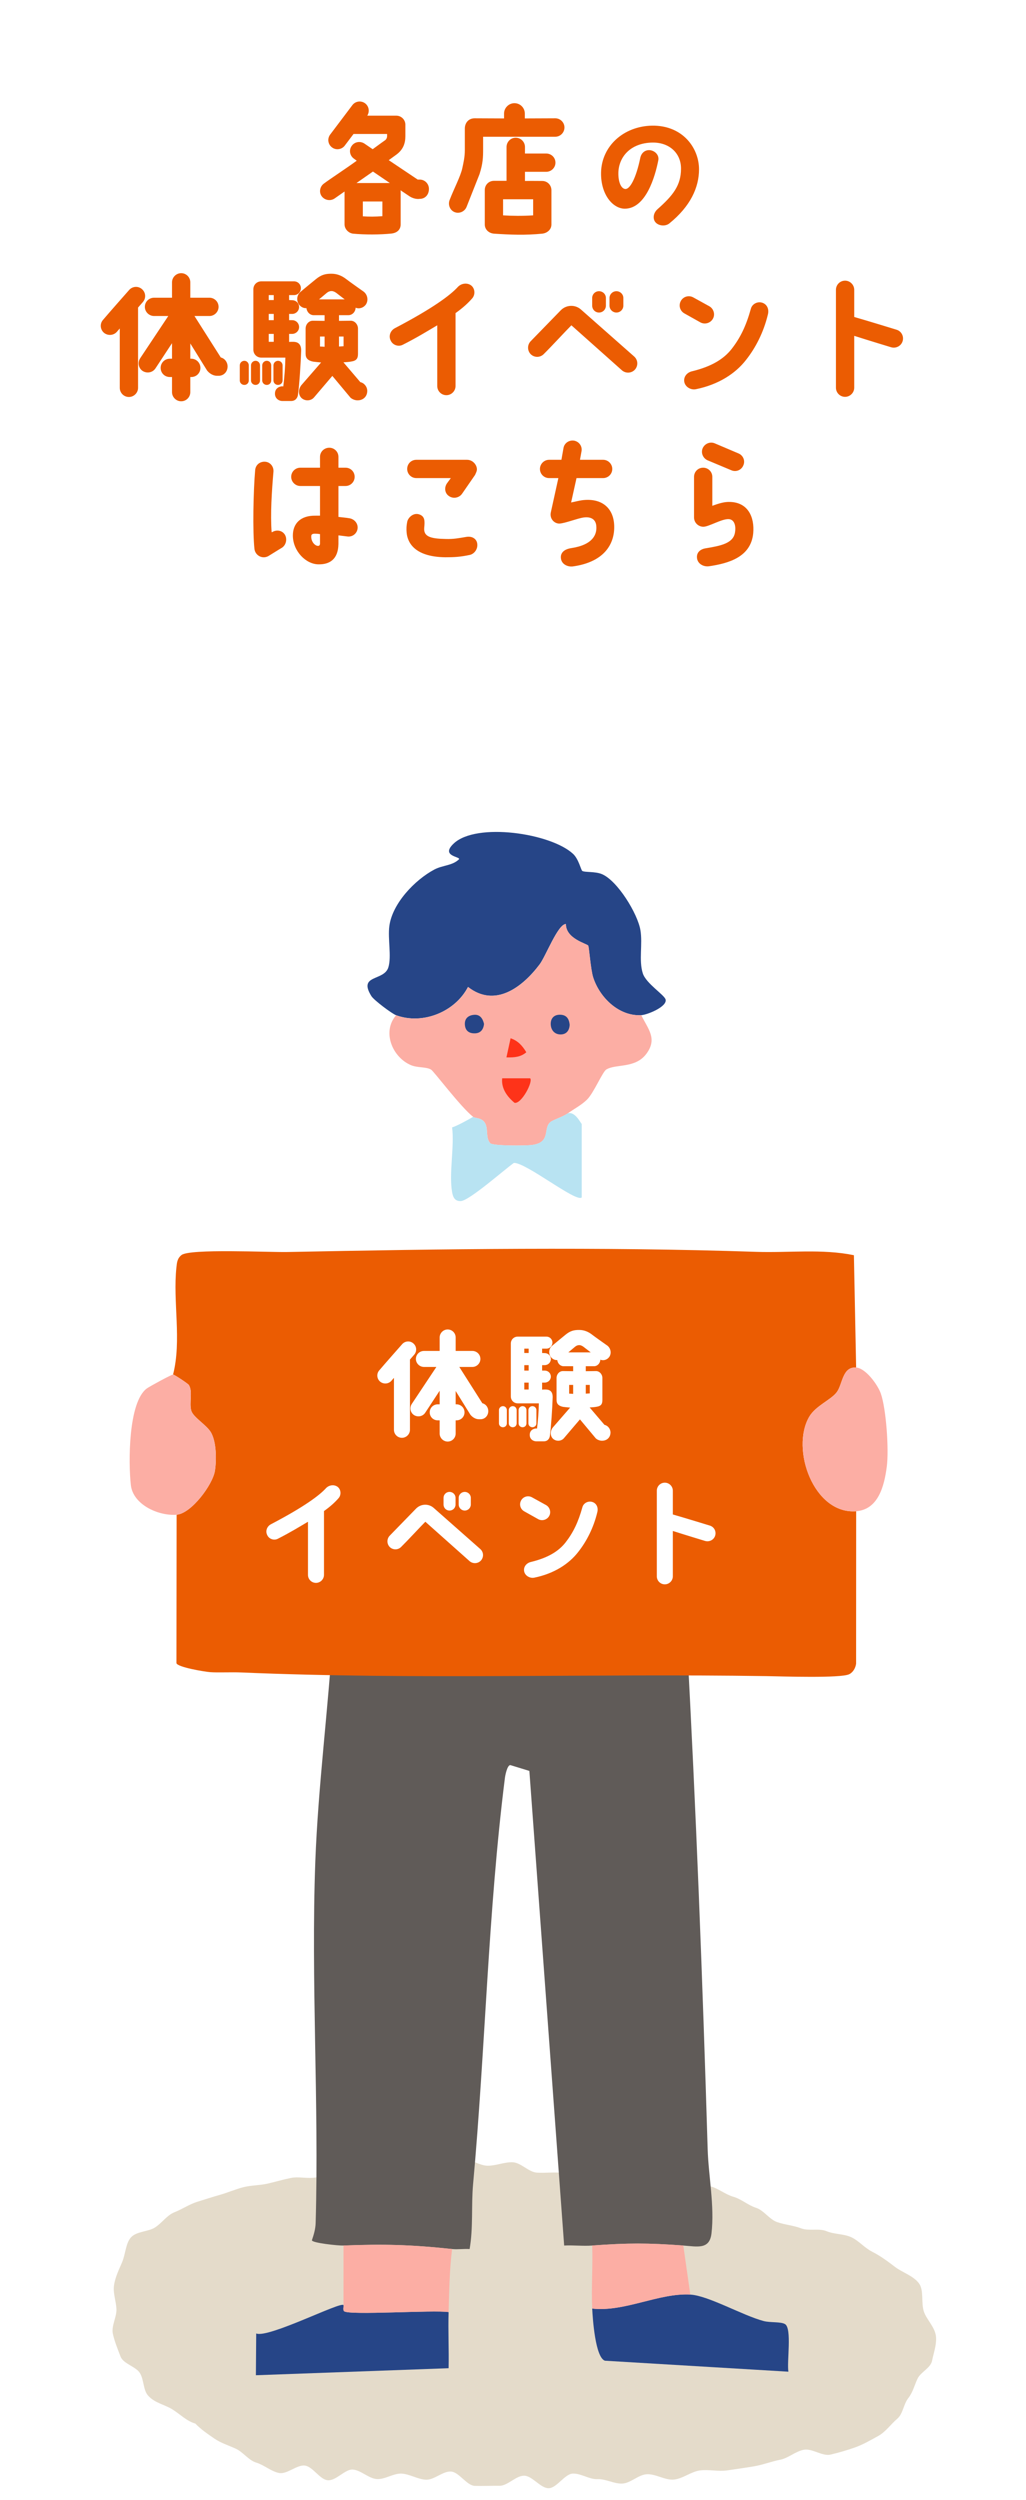
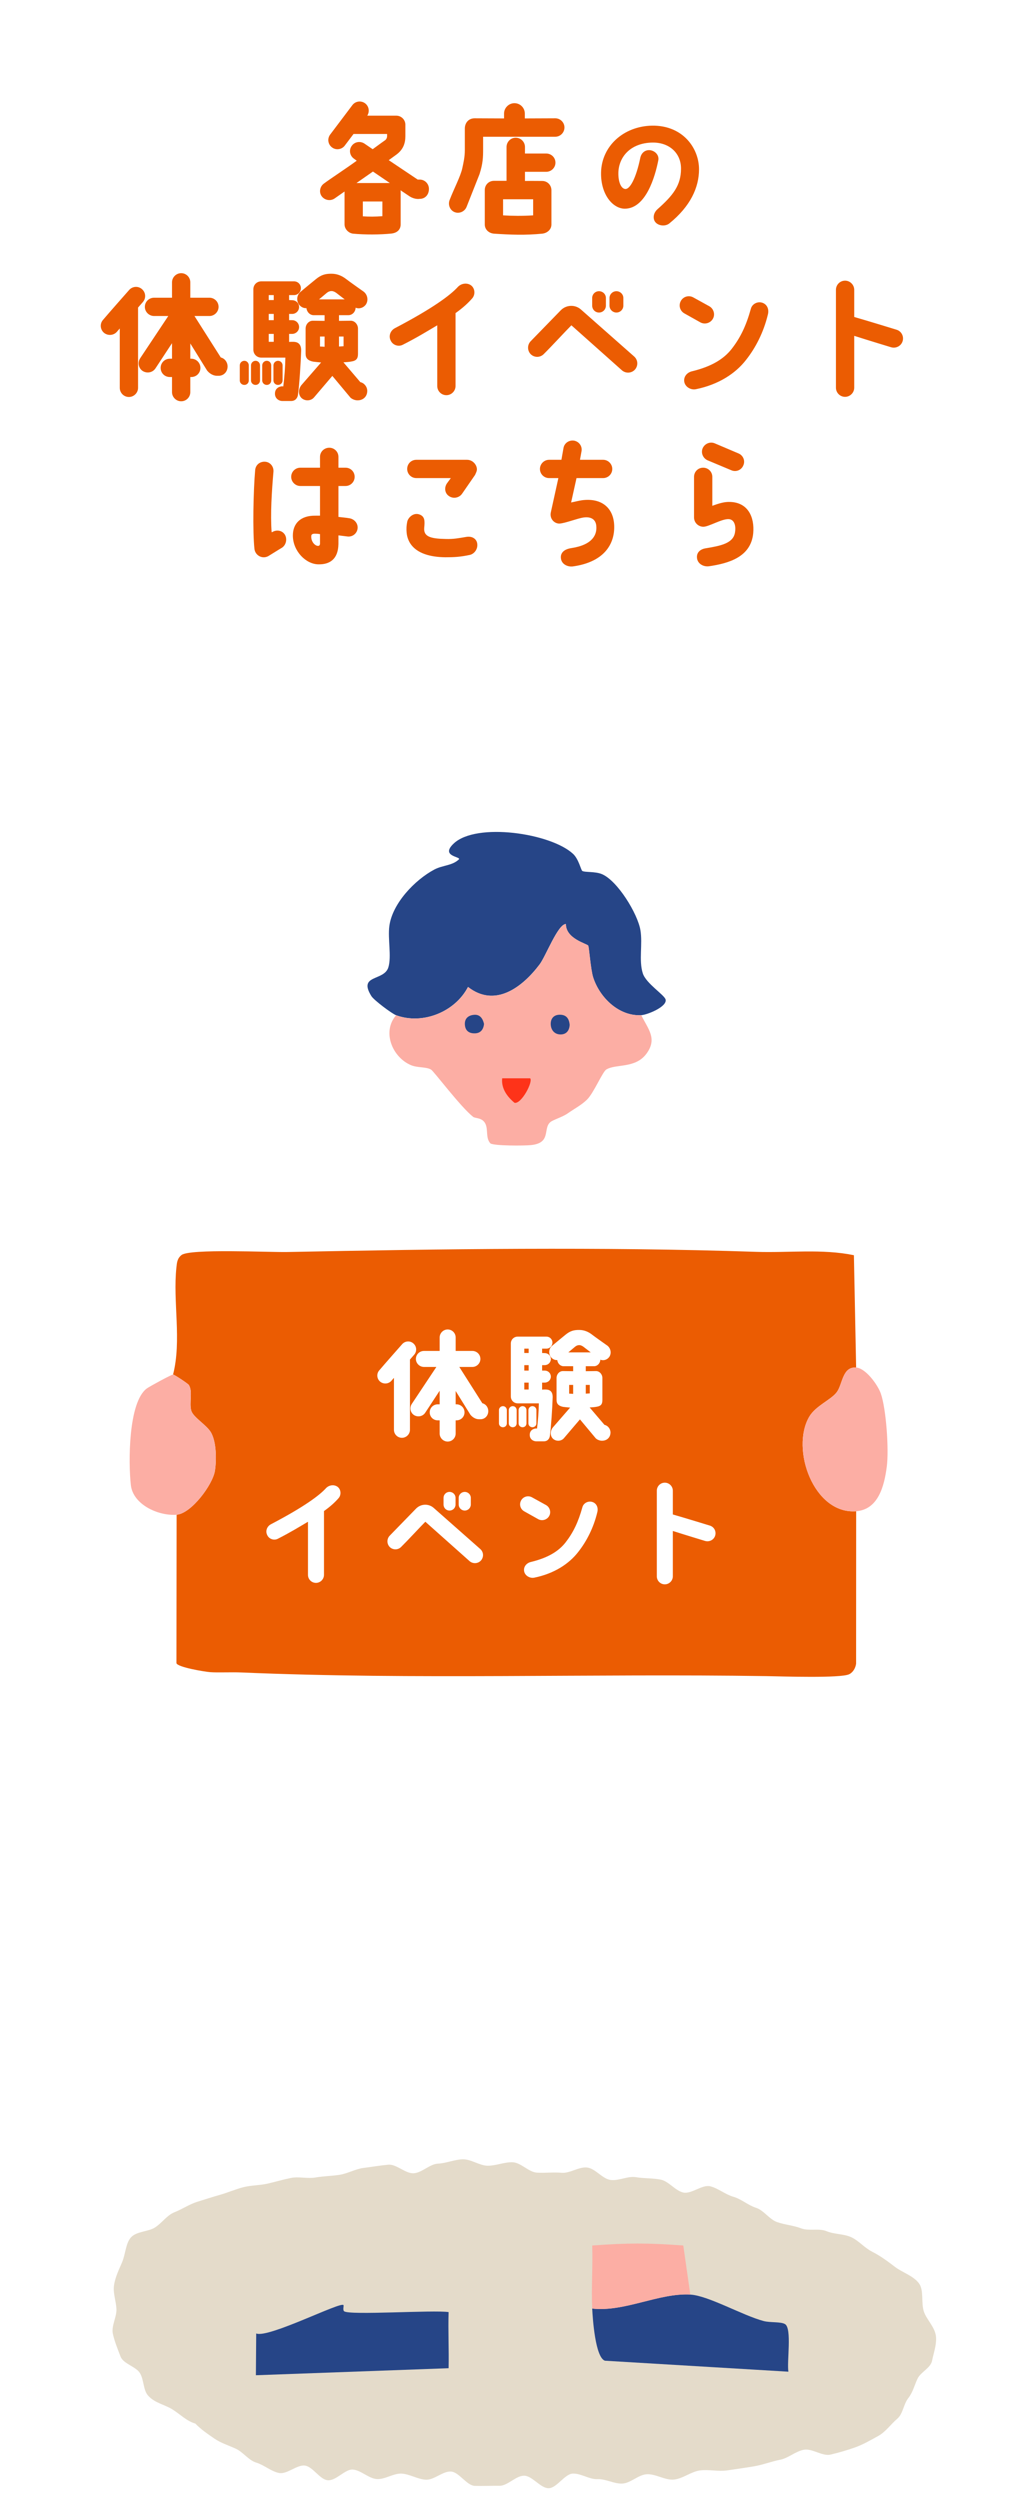
<svg xmlns="http://www.w3.org/2000/svg" width="154" height="375" viewBox="0 0 154 375" fill="none">
  <g clip-path="url(#clip0_51_172)">
    <path opacity="0.5" d="M130.877 337.753C129.762 337.2 128.89 336.112 127.76 335.595C126.63 335.079 125.216 335.177 124.07 334.698C122.925 334.218 121.397 334.713 120.241 334.269C119.085 333.825 117.821 333.743 116.649 333.335C115.478 332.927 114.647 331.56 113.465 331.183C112.283 330.806 111.267 329.872 110.07 329.532C108.872 329.191 107.82 328.273 106.617 327.963C105.415 327.653 103.768 329.17 102.556 328.897C101.343 328.623 100.383 327.204 99.17 326.962C97.958 326.719 96.673 326.802 95.45 326.595C94.227 326.389 92.859 327.184 91.631 327.008C90.403 326.833 89.355 325.285 88.121 325.145C86.888 325.006 85.541 326.043 84.303 325.935C83.064 325.826 81.831 325.986 80.592 325.914C79.354 325.842 78.187 324.402 76.944 324.356C75.7 324.309 74.446 324.887 73.207 324.877C71.969 324.867 70.71 323.886 69.471 323.912C68.233 323.938 66.994 324.505 65.75 324.562C64.507 324.619 63.351 325.919 62.112 326.007C60.873 326.095 59.506 324.603 58.273 324.722C57.039 324.841 55.795 325.052 54.567 325.207C53.339 325.362 52.168 326.064 50.944 326.244C49.752 326.425 48.535 326.435 47.347 326.642C46.161 326.848 44.855 326.471 43.673 326.709C42.491 326.946 41.32 327.297 40.143 327.566C38.967 327.834 37.702 327.798 36.531 328.097C35.359 328.396 34.229 328.897 33.068 329.227C31.907 329.558 30.746 329.934 29.595 330.29C28.434 330.652 27.345 331.4 26.199 331.849C25.054 332.298 24.285 333.5 23.247 334.15C22.21 334.801 20.445 334.703 19.625 335.663C18.871 336.54 18.84 338.098 18.34 339.321C17.917 340.359 17.308 341.489 17.111 342.831C16.941 343.992 17.431 345.205 17.478 346.391C17.524 347.578 16.694 348.91 16.936 350.061C17.179 351.211 17.679 352.424 18.097 353.513C18.515 354.602 20.43 355.01 21.013 356C21.632 357.053 21.477 358.529 22.236 359.37C23.227 360.47 24.698 360.707 25.823 361.398C27.035 362.142 28 363.184 29.316 363.556C30.173 364.443 31.179 365.119 32.16 365.795C33.14 366.471 34.286 366.822 35.385 367.323C36.484 367.823 37.305 369.062 38.466 369.413C39.627 369.764 40.706 370.739 41.893 370.971C43.08 371.204 44.576 369.702 45.763 369.857C46.95 370.012 48.013 371.962 49.19 372.06C50.439 372.169 51.806 370.362 52.962 370.455C54.185 370.553 55.326 371.792 56.549 371.88C57.772 371.967 59.067 370.992 60.29 371.064C61.513 371.137 62.7 371.916 63.923 371.978C65.147 372.04 66.431 370.703 67.66 370.75C68.888 370.796 70.044 372.865 71.267 372.902C72.49 372.938 73.734 372.876 74.962 372.891C76.19 372.907 77.429 371.374 78.657 371.374C79.885 371.374 81.124 373.268 82.352 373.252C83.58 373.237 84.762 371.095 85.99 371.059C87.218 371.023 88.472 371.952 89.695 371.895C90.919 371.838 92.198 372.628 93.427 372.556C94.655 372.483 95.795 371.26 97.024 371.162C98.365 371.054 99.821 372.091 101.162 371.957C102.504 371.823 103.748 370.75 105.084 370.584C106.421 370.419 107.835 370.775 109.166 370.579C110.498 370.383 111.845 370.197 113.176 369.97C114.508 369.743 115.793 369.237 117.114 368.979C118.321 368.742 119.41 367.715 120.659 367.483C121.908 367.251 123.43 368.5 124.659 368.211C125.887 367.922 127.167 367.55 128.348 367.132C129.53 366.714 130.717 366.022 131.827 365.413C132.936 364.804 133.71 363.649 134.691 362.818C135.532 362.105 135.604 360.681 136.322 359.752C137.039 358.823 137.214 357.91 137.705 356.852C138.195 355.794 139.686 355.257 139.908 354.107C140.12 353.028 140.564 351.846 140.502 350.654C140.429 349.163 139.119 348.033 138.69 346.809C138.21 345.442 138.726 343.553 137.916 342.495C137.06 341.37 135.424 340.885 134.345 340.059C133.267 339.234 132.074 338.351 130.877 337.763V337.753Z" fill="#CBB996" />
-     <path d="M103.087 245.883C104.475 271.31 105.451 296.865 106.22 322.41C106.338 326.394 107.273 330.889 106.793 335.033C106.509 337.489 104.677 337.004 102.561 336.85C97.24 336.457 94.252 336.457 88.89 336.85C87.507 336.953 86.073 336.777 84.679 336.85L79.457 265.654L76.593 264.776C76.128 264.802 75.839 266.299 75.788 266.691C73.243 286.905 72.856 307.398 71.009 327.648C70.72 330.843 71.05 334.182 70.488 337.376C69.626 337.319 68.707 337.464 67.856 337.376C61.715 336.721 57.679 336.612 51.553 336.85C50.779 336.881 46.8 336.457 46.816 336.055C47.105 335.198 47.353 334.383 47.379 333.459C47.889 315.505 46.666 297.164 47.327 279.252C47.745 267.955 49.288 256.225 49.979 244.836C55.434 245.785 61.013 245.207 66.54 245.362C67.541 245.388 68.542 245.889 69.672 245.909C80.793 246.157 91.966 245.677 103.082 245.883H103.087Z" fill="#605B58" />
    <path d="M114.131 196.455L103.624 203.03C102.726 203.907 103.144 205.29 103.092 206.441C102.581 218.063 103.479 229.803 103.639 241.43C103.66 242.89 102.999 244.201 103.092 245.878C91.971 245.672 80.804 246.147 69.683 245.904C68.552 245.878 67.551 245.383 66.55 245.357C61.023 245.202 55.439 245.78 49.99 244.831C50.547 235.66 51.29 226.366 51.589 217.247C51.729 212.959 51.44 208.629 51.564 204.341C52.085 203.427 52.544 201.74 51.982 200.759C51.213 199.428 42.388 196.264 40.52 195.402C40.004 195.165 39.416 194.174 38.414 194.344C37.666 193.385 46.114 181.985 47.368 180.437C52.864 173.661 56.642 171.56 65.1 169.238C66.049 168.975 67.144 169.285 67.856 169.114C68.217 172.066 67.36 176.05 67.856 178.842C67.99 179.601 68.269 180.21 69.161 180.173C70.436 180.117 75.715 175.436 77.129 174.445C78.972 174.388 86.506 180.442 87.306 179.626V168.588C87.884 168.81 89.969 168.5 91.12 168.722C104.966 171.39 109.393 182.527 116.014 193.287C116.691 194.783 115.266 195.758 114.126 196.455H114.131Z" fill="white" />
    <path d="M59.449 152.291C58.814 152.053 56.121 150.035 55.744 149.426C53.69 146.129 57.658 147.233 58.298 145.092C58.783 143.471 58.19 140.813 58.438 138.925C58.882 135.529 62.257 131.999 65.198 130.435C66.462 129.765 67.902 129.878 68.909 128.887C69.069 128.48 66.06 128.438 68.119 126.518C71.525 123.34 82.646 124.97 86.011 128.082C86.857 128.861 87.208 130.518 87.394 130.642C87.755 130.884 89.319 130.699 90.335 131.122C92.678 132.097 95.708 137.046 96.126 139.528C96.482 141.644 95.862 144.054 96.482 146.005C96.967 147.538 99.754 149.251 99.908 149.948C100.151 151.021 97.158 152.234 96.244 152.285C92.885 152.466 90.005 149.638 89.03 146.619C88.648 145.437 88.416 142.047 88.281 141.846C88.08 141.546 84.927 140.829 84.932 138.61C83.74 138.61 81.924 143.43 80.995 144.663C78.373 148.141 74.281 151.207 70.245 148.049C68.294 151.805 63.428 153.767 59.434 152.285L59.449 152.291Z" fill="#264587" />
    <path d="M59.449 152.291C63.443 153.772 68.305 151.806 70.261 148.054C74.296 151.212 78.389 148.147 81.01 144.668C81.939 143.435 83.756 138.62 84.948 138.615C84.942 140.834 88.091 141.551 88.297 141.851C88.431 142.052 88.663 145.442 89.045 146.624C90.021 149.648 92.9 152.471 96.26 152.291C97.276 154.391 98.706 155.789 97.034 158.06C95.357 160.336 92.456 159.546 91.001 160.439C90.444 160.78 89.128 163.928 88.132 164.929C87.342 165.724 86.181 166.338 85.216 167.014C84.39 167.592 82.997 167.984 82.594 168.335C81.469 169.31 82.785 171.447 79.72 171.772C78.719 171.88 74.157 171.901 73.61 171.519C72.867 170.719 73.295 169.501 72.862 168.583C72.402 167.618 71.344 167.793 71.019 167.54C69.136 166.059 65.115 160.692 64.703 160.45C63.954 160.006 62.69 160.207 61.689 159.784C58.907 158.618 57.287 154.788 59.454 152.296L59.449 152.291Z" fill="#FCAEA4" />
    <path d="M103.614 344.209C106.297 344.353 111.494 347.351 114.626 348.177C115.612 348.44 117.217 348.249 117.842 348.642C118.884 349.302 118.089 354.323 118.337 355.773L90.795 354.127C89.355 353.632 88.963 347.873 88.891 346.304C93.721 346.851 98.881 343.945 103.614 344.198V344.209Z" fill="#264587" />
-     <path d="M40.52 195.402C42.388 196.264 51.213 199.428 51.982 200.759C52.544 201.734 52.08 203.427 51.564 204.341C49.53 207.912 42.951 217.779 38.275 216.881C36.324 216.504 33.661 212.995 33.713 210.977C33.822 206.456 39.065 199.763 40.52 195.402Z" fill="#FCAEA4" />
    <path d="M51.559 345.782C51.631 345.922 51.414 346.5 51.651 346.706C52.405 347.351 65.141 346.484 67.335 346.835C67.247 349.627 67.396 352.455 67.335 355.252L38.409 356.305L38.456 350.04C40.272 350.793 51.239 345.174 51.553 345.788L51.559 345.782Z" fill="#264587" />
    <path d="M114.131 196.455C115.751 202.204 125.046 209.486 117.836 215.147C112.454 219.368 107.355 211.694 104.651 207.752C104.197 207.091 104.264 206.178 103.087 206.451C103.139 205.295 102.721 203.912 103.619 203.04L114.126 196.465L114.131 196.455Z" fill="#FCAEA4" />
-     <path d="M67.861 337.371C67.458 340.529 67.433 343.656 67.335 346.835C65.141 346.49 52.405 347.351 51.651 346.706C51.414 346.5 51.631 345.922 51.559 345.783V336.844C57.684 336.607 61.715 336.715 67.861 337.371Z" fill="#FCAEA4" />
-     <path d="M87.316 168.588V179.626C86.511 180.442 78.977 174.388 77.135 174.445C75.721 175.436 70.441 180.117 69.166 180.173C68.274 180.209 67.995 179.6 67.861 178.842C67.365 176.05 68.222 172.066 67.861 169.114C68.449 168.975 70.338 167.943 71.014 167.535C71.339 167.788 72.397 167.612 72.856 168.577C73.295 169.496 72.862 170.714 73.605 171.514C74.152 171.896 78.714 171.87 79.715 171.767C82.78 171.442 81.459 169.305 82.589 168.33C82.992 167.979 84.39 167.587 85.211 167.009C86.346 166.673 87.162 168.526 87.316 168.588Z" fill="#B8E3F2" />
    <path d="M102.561 336.844L103.614 344.203C98.881 343.95 93.721 346.856 88.89 346.309C88.746 343.171 88.993 339.982 88.89 336.844C94.252 336.452 97.24 336.452 102.561 336.844Z" fill="#FCAEA4" />
    <path d="M85.505 153.73C85.469 154.577 85.015 155.155 84.194 155.175C83.245 155.201 82.682 154.52 82.662 153.627C82.646 152.858 83.064 152.239 83.983 152.218C85.004 152.198 85.417 152.791 85.505 153.73Z" fill="#264587" />
    <path d="M72.655 153.586C72.567 154.386 72.186 154.969 71.324 155.01C70.524 155.046 69.889 154.716 69.786 153.818C69.667 152.786 70.297 152.291 71.189 152.229C72.041 152.167 72.464 152.786 72.65 153.591L72.655 153.586Z" fill="#264587" />
-     <path d="M76.015 158.617C76.252 157.518 76.438 156.677 76.639 155.748C77.728 156.12 78.394 156.837 78.998 157.849C78.172 158.55 77.284 158.648 76.015 158.617Z" fill="#FE3218" />
    <path d="M79.576 161.755C80.055 162.235 78.265 165.657 77.228 165.43C76.113 164.506 75.22 163.278 75.375 161.755H79.576Z" fill="#FE3319" />
    <g clip-path="url(#clip1_51_172)">
      <path d="M25.978 206.189C27.289 201.055 25.927 195.259 26.479 190.13C26.556 189.387 26.608 188.772 27.243 188.267C28.476 187.286 40.407 187.864 43.086 187.813C66.412 187.353 90.13 187.002 113.518 187.787C118.395 187.952 123.385 187.307 128.169 188.292L128.504 205.142C126.43 204.992 126.476 207.629 125.609 208.816C124.742 210.003 122.425 210.855 121.45 212.542C118.642 217.393 122.152 227.198 128.509 226.698L128.499 249.559C128.416 250.204 128.05 250.86 127.462 251.149C126.192 251.773 117.29 251.469 115.076 251.433C88.84 251.025 62.448 252 36.233 250.885C34.674 250.818 32.744 250.927 31.557 250.839C30.685 250.772 26.618 250.091 26.484 249.487L26.51 227.219C28.708 227.054 31.944 222.709 32.264 220.619C32.512 218.998 32.491 216.371 31.701 214.932C31.067 213.77 29.003 212.63 28.713 211.608C28.373 210.401 28.971 208.785 28.352 207.763C28.223 207.552 26.154 206.195 25.984 206.189H25.978Z" fill="#EB5C02" />
      <path d="M128.509 205.142C129.949 205.245 131.766 207.753 132.215 209.059C133.03 211.422 133.433 217.481 133.107 219.994C132.731 222.91 131.838 226.44 128.509 226.698C122.151 227.198 118.642 217.393 121.45 212.542C122.43 210.855 124.701 210.06 125.609 208.816C126.517 207.572 126.43 204.992 128.504 205.142H128.509Z" fill="#FCAEA4" />
      <path d="M26.505 227.224C23.744 227.43 19.971 225.696 19.641 222.781C19.264 219.447 19.238 210.364 22.03 208.285C22.418 207.996 25.756 206.179 25.983 206.189C26.159 206.195 28.228 207.557 28.352 207.763C28.971 208.785 28.368 210.4 28.713 211.608C29.002 212.63 31.067 213.77 31.701 214.931C32.491 216.371 32.512 218.998 32.264 220.618C31.944 222.714 28.708 227.059 26.51 227.219L26.505 227.224Z" fill="#FCAEA4" />
    </g>
    <path d="M72.398 210.496C72.926 210.623 73.29 211.115 73.29 211.679C73.29 212.352 72.799 212.898 72.125 212.898H71.889C71.434 212.898 70.942 212.644 70.596 212.207L68.394 208.658V210.66H68.522C69.195 210.66 69.723 211.206 69.723 211.861C69.723 212.534 69.195 213.062 68.522 213.062H68.394V215.046C68.394 215.701 67.866 216.247 67.193 216.247C66.538 216.247 65.992 215.701 65.992 215.046V213.062H65.701C65.027 213.062 64.499 212.534 64.499 211.861C64.499 211.206 65.027 210.66 65.701 210.66H65.992V208.621L63.826 211.916C63.462 212.48 62.716 212.625 62.152 212.28C61.587 211.916 61.442 211.169 61.806 210.605L65.5 205.054H63.644C62.971 205.054 62.425 204.508 62.425 203.853C62.425 203.18 62.971 202.652 63.644 202.652H65.992V200.632C65.992 199.976 66.538 199.43 67.193 199.43C67.866 199.43 68.394 199.976 68.394 200.632V202.652H70.906C71.561 202.652 72.107 203.18 72.107 203.853C72.107 204.508 71.561 205.054 70.906 205.054H68.94L72.398 210.496ZM58.766 207.111C58.33 207.62 57.565 207.675 57.056 207.256C56.546 206.82 56.491 206.055 56.928 205.564C57.583 204.781 60.35 201.651 60.35 201.651C60.787 201.141 61.551 201.087 62.042 201.523C62.552 201.96 62.607 202.706 62.17 203.216L61.533 203.944V214.482C61.533 215.137 60.987 215.683 60.332 215.683C59.658 215.683 59.13 215.137 59.13 214.482V206.692C59.003 206.82 58.894 206.965 58.766 207.111ZM87.923 205.691L89.47 205.673C89.979 205.673 90.416 206.146 90.416 206.71V210.005C90.416 210.587 90.252 210.915 89.561 211.024C89.306 211.078 88.815 211.115 88.505 211.133L90.726 213.736C91.235 213.845 91.636 214.336 91.636 214.9C91.617 215.701 91.017 216.12 90.398 216.12C90.161 216.138 89.743 216.047 89.433 215.774L87.049 212.917L84.629 215.756C84.21 216.229 83.427 216.247 82.972 215.792C82.536 215.337 82.59 214.591 83.009 214.1L85.575 211.151C85.211 211.115 84.756 211.078 84.519 211.042C83.828 210.896 83.537 210.587 83.537 210.005V206.71C83.537 206.146 83.955 205.673 84.483 205.673L86.03 205.691V204.945H84.592C84.101 204.945 83.7 204.526 83.646 204.017C83.3 204.053 82.936 203.889 82.681 203.562C82.299 203.052 82.372 202.288 82.863 201.887C83.264 201.542 84.847 200.249 84.847 200.249C85.63 199.594 86.212 199.503 86.94 199.503C87.65 199.503 88.287 199.758 88.851 200.195C89.215 200.486 91.181 201.869 91.181 201.869C91.672 202.27 91.818 202.998 91.454 203.544C91.144 203.98 90.58 204.162 90.107 203.962C90.089 204.508 89.67 204.945 89.16 204.945H87.923V205.691ZM81.371 202.961L81.771 202.979C82.281 202.979 82.681 203.38 82.681 203.871C82.681 204.381 82.263 204.781 81.771 204.781H81.371V205.6H81.771C82.281 205.6 82.681 206.001 82.681 206.51C82.681 207.002 82.263 207.402 81.771 207.402H81.371V208.458C81.535 208.439 81.698 208.439 81.826 208.439C82.372 208.421 82.972 208.603 82.954 209.604C82.9 211.279 82.718 214.081 82.536 215.392C82.481 215.792 82.208 216.229 81.589 216.211H80.461C79.951 216.193 79.478 215.81 79.514 215.192C79.533 214.573 80.042 214.282 80.497 214.282L80.606 214.3C80.752 213.099 80.861 211.788 80.879 210.514H77.713C77.13 210.514 76.675 210.059 76.675 209.477V201.542C76.675 200.959 77.13 200.504 77.713 200.504H82.026C82.517 200.504 82.918 200.905 82.918 201.396C82.918 201.906 82.517 202.306 82.026 202.306H81.371V202.961ZM87.559 202.015C87.377 201.887 87.158 201.778 86.94 201.778C86.703 201.778 86.503 201.869 86.321 202.015C86.03 202.251 85.666 202.579 85.302 202.87H88.669L87.559 202.015ZM78.695 202.306V202.961H79.351V202.306H78.695ZM78.695 204.781V205.6H79.351V204.781H78.695ZM78.695 207.402V208.439H79.351V207.402H78.695ZM85.429 207.748V209.058C85.593 209.058 85.866 209.076 86.03 209.095V207.748H85.429ZM87.923 209.058C88.068 209.04 88.36 209.04 88.523 209.022V207.748H87.923V209.058ZM76.075 213.517C76.075 213.845 75.82 214.1 75.492 214.1C75.165 214.1 74.892 213.845 74.892 213.517V211.533C74.892 211.206 75.165 210.933 75.492 210.933C75.82 210.933 76.075 211.206 76.075 211.533V213.517ZM76.366 211.533C76.366 211.206 76.639 210.933 76.966 210.933C77.294 210.933 77.549 211.206 77.549 211.533V213.517C77.549 213.845 77.294 214.1 76.966 214.1C76.639 214.1 76.366 213.845 76.366 213.517V211.533ZM77.84 211.533C77.84 211.206 78.113 210.933 78.441 210.933C78.768 210.933 79.023 211.206 79.023 211.533V213.517C79.023 213.845 78.768 214.1 78.441 214.1C78.113 214.1 77.84 213.845 77.84 213.517V211.533ZM80.515 213.517C80.515 213.845 80.242 214.1 79.915 214.1C79.587 214.1 79.314 213.845 79.314 213.517V211.533C79.314 211.206 79.587 210.933 79.915 210.933C80.242 210.933 80.515 211.206 80.515 211.533V213.517ZM41.713 230.822C41.131 231.131 40.384 230.876 40.111 230.276C39.802 229.675 40.075 228.965 40.657 228.656C45.735 225.999 47.974 224.288 48.92 223.25C49.375 222.759 50.14 222.65 50.667 223.032C51.195 223.432 51.25 224.251 50.813 224.743C50.303 225.325 49.63 225.962 48.629 226.672V236.245C48.629 236.9 48.083 237.446 47.428 237.446C46.754 237.446 46.227 236.9 46.227 236.245V228.274C45.025 228.983 43.551 229.893 41.713 230.822ZM67.466 223.796C67.976 223.796 68.376 224.197 68.376 224.688V225.689C68.376 226.199 67.976 226.599 67.466 226.599C66.975 226.599 66.574 226.199 66.574 225.689V224.688C66.574 224.197 66.975 223.796 67.466 223.796ZM69.759 223.796C70.251 223.796 70.669 224.197 70.669 224.688V225.689C70.669 226.199 70.251 226.599 69.759 226.599C69.268 226.599 68.849 226.199 68.849 225.689V224.688C68.849 224.197 69.268 223.796 69.759 223.796ZM72.089 232.369C72.598 232.824 72.635 233.57 72.198 234.079C71.761 234.571 70.997 234.625 70.487 234.189L63.844 228.274C63.098 229.02 61.169 231.113 60.204 232.059C59.731 232.532 58.967 232.532 58.493 232.059C58.038 231.586 58.038 230.822 58.512 230.348L62.461 226.29C63.189 225.562 64.354 225.525 65.118 226.217L72.089 232.369ZM78.677 226.708C78.095 226.381 77.895 225.653 78.222 225.07C78.55 224.488 79.278 224.288 79.86 224.615L81.971 225.78C82.536 226.108 82.754 226.854 82.426 227.418C82.099 228.001 81.353 228.201 80.788 227.891L78.677 226.708ZM88.906 225.307C89.543 225.507 89.834 226.162 89.652 226.854C89.088 229.202 88.032 231.24 86.776 232.824C85.393 234.607 83.154 236.063 80.188 236.664C79.551 236.791 78.823 236.391 78.677 235.736C78.532 235.008 79.059 234.462 79.66 234.316C82.299 233.679 83.864 232.678 84.883 231.386C86.048 229.893 86.794 228.328 87.413 226.108C87.577 225.471 88.287 225.107 88.906 225.307ZM107.342 230.367C107.142 231.004 106.45 231.349 105.813 231.149C105.813 231.149 102.81 230.239 100.99 229.657V236.464C100.99 237.119 100.444 237.665 99.789 237.665C99.116 237.665 98.588 237.119 98.588 236.464V223.614C98.588 222.959 99.116 222.413 99.789 222.413C100.444 222.413 100.99 222.959 100.99 223.614V227.182C102.956 227.746 106.56 228.856 106.56 228.856C107.197 229.056 107.542 229.73 107.342 230.367Z" fill="white" />
    <g filter="url(#filter0_d_51_172)">
      <path d="M130.041 0.337L129.432 0L128.824 0.367L128.211 0.156L127.603 0.093L126.995 0.049L126.386 0.093L125.778 0.669L125.17 0.85L124.561 0.484L123.953 0.269L123.345 0.709L122.737 0.015L122.128 0.547L121.52 0.171L120.912 0.757L120.304 0.088L119.69 0.85L119.082 0.308L118.474 0.313L117.866 0.767L117.252 0.239L116.644 0.054L116.036 0.024L115.428 0.235L114.819 0.015L114.211 0.029L113.603 0.87L112.995 0.757L112.381 0.215L111.778 0.694L111.17 0.826L110.562 0.601L109.953 0.586L109.35 0.899L108.742 0.127L108.133 0.621L107.53 0.826L106.922 0.508L106.318 0.958L105.71 0.577L105.102 0.885L104.499 0.117L103.89 0.816L103.282 0.914L102.679 0.845L102.07 0.02L101.462 0.689L100.859 0.753L100.251 0.249L99.642 0.225L99.034 0.86L98.426 0.836L97.817 0.161L97.209 0.772L96.601 0.577L95.993 0.308L95.385 0.137L94.776 0.239L94.168 0.816L93.555 0.044L92.947 0.181L92.338 0.45L91.725 0.938L91.117 0.293L90.508 0.865L89.9 0.63L89.292 0.22L88.684 0.577L88.076 0.899L87.467 0.806L86.859 0.909L86.251 0.288L85.642 0L85.034 0.533L84.426 0.347L83.818 0.132L83.209 0.562L82.601 0.103L81.993 0.073L81.385 0.968L80.776 0.151L80.168 0.054L79.56 0.821L78.951 0.064L78.338 0.816L77.73 0.323L77.122 0.723L76.509 0L75.9 0.699L75.287 0.679L74.679 0.669L74.071 0.865L73.463 0.748L72.854 0.826L72.246 0.953L71.638 0.757L71.025 0.963L70.416 0.938L69.808 0.044L69.2 0.665L68.591 0.298L67.978 0.904L67.37 0.064L66.762 0.606L66.149 0.039H65.54L64.927 0.552L64.319 0.699L63.711 0.44L63.097 0.528L62.489 0.694L61.881 0.855L61.273 0.156L60.66 0.586L60.051 0.386L59.443 0.151L58.83 0.963L58.222 0.225L57.608 0.821L57 0.186L56.387 0.914L55.779 0.723L55.166 0.777L54.557 0.894H53.949L53.336 0.112L52.728 0.039L52.114 0.909L51.506 0.933L50.893 0.064L50.285 0.347L49.672 0.63L49.063 0.43L48.45 0.015L47.842 0.557L47.229 0.704L46.62 0.151L46.012 0.845L45.404 0.865L44.796 0.782L44.182 0.64L43.574 0.699L42.966 0.088L42.358 0.098L41.745 0.753L41.136 0.43L40.523 0.865L39.915 0.86L39.302 0.743L38.693 0.318L38.08 0.889L37.472 0.303L36.859 0.88L36.246 0.528L35.637 0.65L35.024 0.767L34.416 0L33.803 0.782L33.19 0.938L32.576 0.2L31.968 0.723L31.355 0.904L30.742 0.078L30.134 0.264L29.52 0.171L28.907 0.567L28.294 0.298L27.681 0.279L27.073 0.396L26.459 0.059L25.841 0.885L25.233 0.542L24.615 0.743L24.002 0.293L23.384 0.342L22.785 0.841L22.162 0.406L21.593 0.992L20.985 0.914L20.288 0.244L19.773 0.972L19.185 1.1L18.572 1.114L17.909 0.958L17.39 1.393L16.639 1.012L16.335 2.062L15.506 1.525L15.158 2.331L14.564 2.473L13.799 2.253L13.396 2.834L12.69 2.79L12.19 3.162L11.66 3.475L11.169 3.846L10.865 4.496L10.149 4.525L9.889 5.195L9.271 5.38L8.928 5.923L8.28 6.099L7.77 6.441L7.191 6.729L7.157 7.55L6.392 7.662L5.999 8.137L6.043 8.972L5.234 9.099L4.812 9.549L4.905 10.36L4.277 10.668L4.204 11.337L3.954 11.885L3.193 12.149L3.233 12.862L3.223 13.527L2.904 14.035L2.291 14.421L2.306 15.081L1.854 15.555L2.075 16.268L1.82 16.816L1.29 17.29L0.755 17.783L1.207 18.511L0.638 19.019L1.04 19.704L1.025 20.309L0.544 20.857L0.186 21.443L0.255 22.064L0.054 22.675L0.638 23.291L0.172 23.896L0.868 24.507L0 25.113L0.8 25.719L0.338 26.325L0.407 26.926L0.76 27.532L0.289 28.138L0.711 28.744L0.01 29.35L0.324 29.956L0.348 30.562L0.942 31.163L0.446 31.769L0.819 32.375L0.687 32.981L0.26 33.587L0.334 34.193L0.682 34.804L0.883 35.41L0.765 36.016L0.029 36.622L0.093 37.228L0.481 37.834L0.294 38.44L0.353 39.045L0.486 39.651L0.059 40.257L0.157 40.863L0.628 41.469L0.069 42.075L0.034 42.681L0.358 43.292L0.922 43.898L0.299 44.504L0.481 45.11L0.618 45.716L0.26 46.322L0.873 46.928L0.76 47.534L0.495 48.145L0.549 48.751L0.132 49.357L0.211 49.963L0.206 50.573L0.152 51.179L0.868 51.785L0.652 52.391L0.373 52.997L0.628 53.608L0.348 54.214L0.186 54.82L0.324 55.421L0.701 56.027L0.755 56.633L0.716 57.239L0.015 57.845L0.034 58.451L0.186 59.057L0.873 59.663L0.373 60.274L0.574 60.88L0.481 61.486L0.76 62.092L0.157 62.698L0.618 63.303L0.844 63.914L0.074 64.52L0.883 65.126L0.741 65.737L0.677 66.343L0.177 66.954L0.27 67.56L0.034 68.166L0.363 68.777L0.657 69.383L0.358 69.994L0.854 70.6L0.755 71.21L0.844 71.816L0.132 72.422L0.471 73.033L0.878 73.644L0.76 74.25L0.603 74.861L0.643 75.472L0.598 76.082L0.304 76.693L0.093 77.304L0.736 77.905L0.809 78.506L0.844 79.103L1.01 79.689L0.608 80.344L1.167 80.872L1.192 81.473L1.413 82.04L0.917 82.772L1.069 83.369L1.604 83.853L1.717 84.449L2.055 84.972L1.697 85.754L2.546 86.071L2.369 86.809L2.698 87.327L3.159 87.777L3.135 88.485L3.561 88.945L3.743 89.55L3.91 90.176L4.351 90.626L5.381 90.63L5.523 91.276L5.469 92.106L6.431 92.087L6.48 92.854L6.951 93.25L7.069 94.002L8.118 93.787L8.246 94.55L8.732 94.916L9.305 95.17L9.977 95.283L10.233 95.962L10.458 96.719L11.39 96.407L11.964 96.617L12.141 97.531L12.695 97.804L13.387 97.79L13.956 98.01L14.569 98.112L15.074 98.479L15.776 98.327L16.237 98.835L16.654 99.554L17.39 99.212L18.027 99.148L18.591 99.378L19.209 99.358L19.715 99.984L20.288 100.326L20.907 100.38L21.559 100.033L22.148 100.433L22.771 100.375L23.384 99.642L23.997 100.56L24.61 100.336L25.218 100.38L25.832 99.71L26.445 99.691L27.053 100.487L27.666 100.321L28.279 99.881L28.888 99.974L29.501 99.862L30.114 100.067L30.727 100.072L31.34 100.003L31.948 99.793L32.562 100.521L33.175 100.111L33.788 100.507L34.396 100.385L35.01 100.546L35.623 100.042L36.236 100.482L36.849 99.91L37.462 100.17L38.075 100.365L38.684 100.487L39.297 99.72L39.91 100.316L40.523 100.448L41.136 100.135L41.749 99.896L42.358 99.769L42.971 99.735L43.579 99.969L44.187 99.832L44.8 100.106L45.409 100.018L46.022 99.744L46.635 99.798L47.248 99.666H47.861L48.475 100.209L49.088 99.994L49.696 100.135L50.309 100.585L50.922 100.556L51.536 100.072L52.149 99.886L52.762 100.272L53.375 100.551L53.988 100.502L54.601 99.632L55.215 100.409L55.828 100.38L56.446 99.896L57.059 100.37L57.672 100.482L58.285 100.58L58.898 100.482L59.512 99.695L60.125 100.111L60.738 99.808L61.356 100.243L61.969 100.59L62.582 99.974L63.2 99.715L63.814 100.394L64.432 99.691L65.05 99.671L65.683 100.082L66.32 100.111L66.826 100.712L67.552 100.419L68.126 100.697L68.479 101.377L69.371 101.074L69.69 101.733L70.215 102.08L70.892 102.295L71.255 102.833L71.314 103.576L71.942 103.913L71.844 104.67L72.236 105.135L72.992 105.423L72.692 106.215L73.34 106.552L73.305 107.216L73.222 107.91L73.61 108.374L74.35 108.673L74.085 109.454L74.306 110.002L74.978 110.329L74.762 111.087L75.116 111.57L75.778 111.908L75.675 112.616L76.327 113.1L77.019 112.89L77.249 112.377L77.774 111.976L77.936 111.404L78.118 110.842L78.108 110.187L78.79 109.865L79.373 109.489L79.177 108.746L79.452 108.223L80.168 107.915L80.418 107.382L80.163 106.61L80.232 105.99L80.732 105.574L81.478 105.276L81.228 104.499L81.267 103.791L82.047 103.532L82.052 102.74L82.684 102.437L82.945 101.772L83.499 101.416L83.945 100.907L84.524 100.575L85.245 100.565L85.755 100.067L86.457 100.135L87.188 100.619L87.757 100.248L88.375 100.072L88.988 100.306L89.596 100.409L90.209 100.023L90.823 100.389L91.431 99.803L92.044 99.73L92.652 100.052L93.265 100.375L93.879 100.38L94.492 99.7L95.105 100.448L95.713 100.521L96.326 99.774L96.939 100.042L97.553 99.842L98.161 100.414L98.774 100.003L99.387 100.512L100 100.502L100.614 99.925L101.227 100.389L101.835 99.852L102.448 99.705L103.061 99.779L103.674 99.915L104.288 100.155L104.901 99.828L105.509 100.189L106.122 100.184L106.735 100.536L107.349 99.72L107.957 99.994L108.57 100.546L109.178 99.837L109.791 99.828L110.4 99.989L111.013 100.091L111.626 100.057L112.239 100.301L112.852 100.038L113.461 100.072L114.074 99.925L114.687 100.052L115.3 100.585L115.913 99.93L116.526 99.666L117.14 100.487L117.753 100.101L118.366 100.072L118.979 100.473L119.592 100.341L120.206 99.994L120.819 100.604L121.432 100.223L122.045 100.008L122.663 99.828L123.271 100.399L123.889 100.189L124.498 99.886L125.111 100.17L125.729 100.38L126.342 99.871L126.955 100.267L127.573 99.837L128.187 99.74L128.805 100.595L129.423 100.121L130.041 99.969L130.639 99.754L131.243 99.813L131.88 100.218L132.435 99.617L133.062 99.784L133.646 99.593L134.196 99.246L134.887 99.622L135.554 99.793L136.03 99.177L136.737 99.427L137.325 99.241L137.669 98.381L138.242 98.2L138.787 97.951L139.425 97.907L140.102 97.917L140.705 97.746L141.029 97.066L141.47 96.632L142.26 96.763L142.603 96.172L143.148 95.898L143.56 95.434L144.359 95.473L144.85 95.097L145.331 94.716L145.895 94.413L145.91 93.538L146.439 93.211L146.792 92.712L147.357 92.4L148.004 92.141L148.377 91.647L148.813 91.197L149.044 90.606L149.015 89.844L149.196 89.248L149.824 88.92L150.295 88.48L150.059 87.669L150.29 87.117L150.766 86.672L151.065 86.144L151.482 85.661L151.619 85.06L151.928 84.522L151.874 83.862L152.007 83.276L152.139 82.685L152.581 82.162L152.08 81.448L152.6 80.925L152.345 80.28L153.057 79.757L153.223 79.156L152.944 78.521L152.591 77.905L153.297 77.304L152.473 76.698L152.669 76.092L152.61 75.486L152.635 74.88L153.326 74.274L153.081 73.668L153.042 73.062L153.371 72.457L153.302 71.85L153.248 71.249L152.9 70.644L152.792 70.038L153.204 69.432L153.037 68.826L153.076 68.22L153.106 67.614L152.806 67.008L153.351 66.402L152.605 65.796L152.802 65.19L153.258 64.584L152.458 63.973L153.248 63.367L152.674 62.761L152.851 62.16L152.738 61.554L152.733 60.948L153.096 60.342L152.777 59.736L153.277 59.125L152.855 58.519L153.165 57.913L152.483 57.307L153.263 56.702L153.003 56.096L152.851 55.485L153.209 54.879L153.4 54.273L153.351 53.667L152.978 53.061L153.312 52.455L152.949 51.849L152.959 51.238L153.258 50.632L152.909 50.026L152.973 49.42L153.302 48.814L153.003 48.208L152.458 47.597L152.718 46.991L152.512 46.386L152.787 45.779L153.017 45.173L152.689 44.568L152.542 43.967L152.802 43.361L152.551 42.755L153.16 42.149L152.851 41.543L153.125 40.932L152.954 40.326L152.983 39.72L152.757 39.114L152.561 38.508L152.497 37.897L153.125 37.291L152.782 36.685L153.238 36.074L153.115 35.468L153.042 34.862L152.566 34.252L152.973 33.646L153.297 33.04L153.169 32.429L153.341 31.818L153.101 31.212L153.052 30.601L152.699 29.995L152.777 29.389L153.032 28.778L152.502 28.172L152.9 27.561L152.895 26.956L153.38 26.345L152.949 25.734L153.184 25.128L153.169 24.517L152.596 23.906L152.723 23.291L153.169 22.68L152.453 22.103L152.988 21.463L152.409 20.911L152.664 20.275L152.336 19.713L152.468 19.078L152.375 18.477L152.596 17.803L151.874 17.358L151.816 16.752L152.13 16.009L151.315 15.648L150.957 15.144L151.036 14.46L150.599 13.996L150.403 13.424L150.153 12.877L150.295 12.11L150.03 11.552L149.073 11.425L148.823 10.873L148.397 10.448L148.46 9.656L148.215 9.075L147.744 8.669L147.465 8.097L146.719 7.951L146.209 7.604L146.268 6.685L145.517 6.587L145.076 6.167L144.87 5.468L144.394 5.077L143.678 5.004L143.241 4.559L142.554 4.491L142.397 3.611L141.799 3.406L141.352 2.942L140.685 2.883L139.856 3.172L139.376 2.79L138.929 2.307L138.341 2.136L137.688 2.165L137.163 1.842L136.643 1.481L135.996 1.53L135.427 1.319L134.823 1.256L134.284 0.875L133.627 1.119L133.141 0.205L132.508 0.288L131.895 0.166L131.272 0.274L130.659 0.108L130.041 0.337Z" fill="white" />
    </g>
    <path d="M48.283 29.435C47.846 28.832 48.013 27.958 48.637 27.522C49.677 26.752 51.819 25.358 53.545 24.11L53.15 23.819C52.505 23.382 52.339 22.53 52.776 21.906C53.192 21.282 54.045 21.115 54.69 21.531L55.938 22.384C57.019 21.594 57.789 21.032 57.809 21.032C57.997 20.886 58.101 20.658 58.101 20.429V20.096H53.067L51.778 21.802C51.341 22.426 50.467 22.571 49.864 22.134C49.24 21.698 49.094 20.845 49.531 20.221L52.859 15.811C53.296 15.187 54.149 15.042 54.773 15.478C55.376 15.915 55.522 16.726 55.126 17.35H59.474C60.202 17.35 60.805 17.912 60.846 18.64V20.429C60.846 21.51 60.514 22.446 59.494 23.195L58.35 24.027L62.697 26.939H63.01C63.758 26.939 64.382 27.563 64.382 28.333C64.382 29.248 63.779 29.83 63.01 29.83C62.469 29.914 61.845 29.706 61.45 29.435L60.118 28.541C60.139 28.624 60.139 28.728 60.139 28.832V33.658C60.139 34.386 59.681 34.906 58.808 35.03C57.04 35.218 54.731 35.218 52.984 35.051C52.318 34.968 51.715 34.365 51.715 33.658V28.728L50.259 29.747C49.635 30.205 48.741 30.059 48.283 29.435ZM58.517 27.459L55.979 25.733L53.504 27.459H58.517ZM54.461 30.226V32.451C55.417 32.514 56.291 32.514 57.394 32.43V30.226H54.461ZM68.251 31.827C67.544 31.557 67.211 30.725 67.481 30.018C68.126 28.333 69.145 26.419 69.395 25.213C69.582 24.339 69.769 23.549 69.769 22.53V19.285C69.769 18.474 70.29 17.746 71.246 17.746L75.656 17.766V17.038C75.656 16.186 76.363 15.478 77.216 15.478C78.09 15.478 78.776 16.186 78.776 17.038V17.766L83.352 17.746C84.101 17.746 84.725 18.37 84.725 19.118C84.725 19.888 84.101 20.512 83.352 20.512H72.515V22.342C72.515 23.57 72.494 24.506 71.974 26.128L70.04 31.016C69.769 31.723 68.958 32.098 68.251 31.827ZM77.403 20.658C78.173 20.658 78.797 21.282 78.797 22.051V23.029H81.979C82.749 23.029 83.373 23.632 83.373 24.402C83.373 25.15 82.749 25.774 81.979 25.774H78.797V27.147C80.003 27.126 80.627 27.147 81.397 27.147C82.166 27.147 82.769 27.771 82.769 28.541V33.678C82.769 34.427 82.145 34.968 81.397 35.051C78.901 35.301 76.613 35.218 74.138 35.051C73.368 34.989 72.765 34.427 72.765 33.678V28.499C72.765 27.73 73.368 27.126 74.138 27.126H76.03V22.051C76.03 21.282 76.654 20.658 77.403 20.658ZM75.51 32.306C76.841 32.389 78.443 32.41 80.024 32.306V29.893H75.51V32.306ZM98.681 31.39C101.032 29.31 102.197 27.813 102.218 25.358C102.259 23.07 100.554 21.344 97.912 21.386C94.584 21.448 92.858 23.59 92.816 25.941C92.795 27.293 93.211 28.291 93.856 28.354C94.563 28.395 95.478 26.71 96.102 23.694C96.248 22.946 96.83 22.446 97.579 22.53C98.37 22.634 98.973 23.32 98.806 24.069C98.328 26.482 96.955 31.286 93.793 31.307C91.984 31.307 90.153 29.186 90.216 25.878C90.299 21.906 93.606 18.931 97.87 18.848C102.488 18.786 104.922 22.218 104.922 25.4C104.922 28.125 103.632 30.954 100.47 33.512C99.888 33.99 98.848 33.907 98.37 33.325C97.974 32.846 98.016 31.994 98.681 31.39ZM33.141 53.624C33.744 53.77 34.16 54.331 34.16 54.976C34.16 55.746 33.598 56.37 32.829 56.37H32.558C32.038 56.37 31.477 56.078 31.081 55.579L28.565 51.523V53.811H28.71C29.48 53.811 30.083 54.435 30.083 55.184C30.083 55.954 29.48 56.557 28.71 56.557H28.565V58.824C28.565 59.573 27.962 60.197 27.192 60.197C26.443 60.197 25.819 59.573 25.819 58.824V56.557H25.486C24.717 56.557 24.113 55.954 24.113 55.184C24.113 54.435 24.717 53.811 25.486 53.811H25.819V51.482L23.344 55.246C22.928 55.891 22.075 56.058 21.43 55.662C20.785 55.246 20.619 54.394 21.035 53.749L25.258 47.405H23.136C22.366 47.405 21.742 46.781 21.742 46.032C21.742 45.262 22.366 44.659 23.136 44.659H25.819V42.35C25.819 41.602 26.443 40.978 27.192 40.978C27.962 40.978 28.565 41.602 28.565 42.35V44.659H31.435C32.184 44.659 32.808 45.262 32.808 46.032C32.808 46.781 32.184 47.405 31.435 47.405H29.189L33.141 53.624ZM17.561 49.755C17.062 50.338 16.189 50.4 15.606 49.922C15.024 49.422 14.961 48.549 15.461 47.987C16.209 47.093 19.371 43.515 19.371 43.515C19.87 42.933 20.744 42.87 21.305 43.37C21.888 43.869 21.95 44.722 21.451 45.304L20.723 46.136V58.179C20.723 58.928 20.099 59.552 19.35 59.552C18.581 59.552 17.977 58.928 17.977 58.179V49.277C17.832 49.422 17.707 49.589 17.561 49.755ZM50.883 48.133L52.651 48.112C53.233 48.112 53.733 48.653 53.733 49.298V53.062C53.733 53.728 53.545 54.102 52.755 54.227C52.464 54.29 51.902 54.331 51.549 54.352L54.086 57.326C54.669 57.451 55.126 58.013 55.126 58.658C55.105 59.573 54.419 60.051 53.712 60.051C53.441 60.072 52.963 59.968 52.609 59.656L49.885 56.39L47.118 59.635C46.64 60.176 45.745 60.197 45.225 59.677C44.726 59.157 44.789 58.304 45.267 57.742L48.2 54.373C47.784 54.331 47.264 54.29 46.993 54.248C46.203 54.082 45.87 53.728 45.87 53.062V49.298C45.87 48.653 46.349 48.112 46.952 48.112L48.72 48.133V47.28H47.077C46.515 47.28 46.057 46.802 45.995 46.219C45.6 46.261 45.184 46.074 44.893 45.699C44.456 45.117 44.539 44.243 45.101 43.786C45.558 43.39 47.368 41.914 47.368 41.914C48.262 41.165 48.928 41.061 49.76 41.061C50.571 41.061 51.299 41.352 51.944 41.851C52.36 42.184 54.606 43.765 54.606 43.765C55.168 44.222 55.334 45.054 54.918 45.678C54.565 46.178 53.92 46.386 53.379 46.157C53.358 46.781 52.88 47.28 52.297 47.28H50.883V48.133ZM43.395 45.013L43.853 45.034C44.435 45.034 44.893 45.491 44.893 46.053C44.893 46.635 44.414 47.093 43.853 47.093H43.395V48.029H43.853C44.435 48.029 44.893 48.486 44.893 49.069C44.893 49.63 44.414 50.088 43.853 50.088H43.395V51.294C43.582 51.274 43.77 51.274 43.915 51.274C44.539 51.253 45.225 51.461 45.205 52.605C45.142 54.518 44.934 57.722 44.726 59.219C44.664 59.677 44.352 60.176 43.645 60.155H42.355C41.773 60.134 41.232 59.698 41.273 58.99C41.294 58.283 41.877 57.95 42.397 57.95L42.522 57.971C42.688 56.598 42.813 55.101 42.834 53.645H39.214C38.549 53.645 38.029 53.125 38.029 52.459V43.39C38.029 42.725 38.549 42.205 39.214 42.205H44.144C44.706 42.205 45.163 42.662 45.163 43.224C45.163 43.806 44.706 44.264 44.144 44.264H43.395V45.013ZM50.467 43.931C50.259 43.786 50.01 43.661 49.76 43.661C49.489 43.661 49.261 43.765 49.053 43.931C48.72 44.202 48.304 44.576 47.888 44.909H51.736L50.467 43.931ZM40.337 44.264V45.013H41.086V44.264H40.337ZM40.337 47.093V48.029H41.086V47.093H40.337ZM40.337 50.088V51.274H41.086V50.088H40.337ZM48.033 50.483V51.981C48.221 51.981 48.533 52.002 48.72 52.022V50.483H48.033ZM50.883 51.981C51.05 51.96 51.382 51.96 51.569 51.939V50.483H50.883V51.981ZM37.342 57.077C37.342 57.451 37.051 57.742 36.677 57.742C36.302 57.742 35.99 57.451 35.99 57.077V54.81C35.99 54.435 36.302 54.123 36.677 54.123C37.051 54.123 37.342 54.435 37.342 54.81V57.077ZM37.675 54.81C37.675 54.435 37.987 54.123 38.361 54.123C38.736 54.123 39.027 54.435 39.027 54.81V57.077C39.027 57.451 38.736 57.742 38.361 57.742C37.987 57.742 37.675 57.451 37.675 57.077V54.81ZM39.36 54.81C39.36 54.435 39.672 54.123 40.046 54.123C40.421 54.123 40.712 54.435 40.712 54.81V57.077C40.712 57.451 40.421 57.742 40.046 57.742C39.672 57.742 39.36 57.451 39.36 57.077V54.81ZM42.417 57.077C42.417 57.451 42.105 57.742 41.731 57.742C41.357 57.742 41.045 57.451 41.045 57.077V54.81C41.045 54.435 41.357 54.123 41.731 54.123C42.105 54.123 42.417 54.435 42.417 54.81V57.077ZM60.472 51.71C59.806 52.064 58.953 51.773 58.642 51.086C58.288 50.4 58.6 49.589 59.266 49.235C65.069 46.198 67.627 44.243 68.709 43.058C69.229 42.496 70.102 42.371 70.706 42.808C71.309 43.266 71.371 44.202 70.872 44.763C70.29 45.429 69.52 46.157 68.376 46.968V57.909C68.376 58.658 67.752 59.282 67.003 59.282C66.234 59.282 65.63 58.658 65.63 57.909V48.798C64.257 49.61 62.573 50.65 60.472 51.71ZM89.904 43.682C90.486 43.682 90.944 44.139 90.944 44.701V45.845C90.944 46.427 90.486 46.885 89.904 46.885C89.342 46.885 88.885 46.427 88.885 45.845V44.701C88.885 44.139 89.342 43.682 89.904 43.682ZM92.525 43.682C93.086 43.682 93.565 44.139 93.565 44.701V45.845C93.565 46.427 93.086 46.885 92.525 46.885C91.963 46.885 91.485 46.427 91.485 45.845V44.701C91.485 44.139 91.963 43.682 92.525 43.682ZM95.187 53.478C95.769 53.998 95.811 54.851 95.312 55.434C94.813 55.995 93.939 56.058 93.357 55.558L85.765 48.798C84.912 49.651 82.707 52.043 81.605 53.125C81.064 53.666 80.19 53.666 79.65 53.125C79.129 52.584 79.129 51.71 79.67 51.17L84.184 46.531C85.016 45.699 86.347 45.658 87.221 46.448L95.187 53.478ZM102.717 47.01C102.051 46.635 101.822 45.803 102.197 45.138C102.571 44.472 103.403 44.243 104.069 44.618L106.482 45.949C107.126 46.323 107.376 47.176 107.002 47.821C106.627 48.486 105.774 48.715 105.13 48.362L102.717 47.01ZM114.406 45.408C115.134 45.637 115.467 46.386 115.259 47.176C114.614 49.859 113.408 52.189 111.973 53.998C110.392 56.037 107.834 57.701 104.443 58.387C103.715 58.533 102.883 58.075 102.717 57.326C102.55 56.494 103.154 55.87 103.84 55.704C106.856 54.976 108.645 53.832 109.81 52.355C111.141 50.65 111.994 48.861 112.701 46.323C112.888 45.595 113.699 45.179 114.406 45.408ZM135.477 51.19C135.248 51.918 134.458 52.314 133.73 52.085C133.73 52.085 130.298 51.045 128.218 50.379V58.158C128.218 58.907 127.594 59.531 126.845 59.531C126.075 59.531 125.472 58.907 125.472 58.158V43.474C125.472 42.725 126.075 42.101 126.845 42.101C127.594 42.101 128.218 42.725 128.218 43.474V47.55C130.464 48.195 134.582 49.464 134.582 49.464C135.31 49.693 135.706 50.462 135.477 51.19ZM52.485 77.75C53.233 77.896 53.774 78.562 53.67 79.31C53.566 80.059 52.88 80.579 52.131 80.475L50.8 80.309V81.598C50.758 83.97 49.406 84.677 47.825 84.656C45.912 84.656 43.957 82.659 43.957 80.33C43.957 78.603 45.038 77.314 47.368 77.355H48.033V72.904H45.08C44.331 72.904 43.707 72.28 43.707 71.531C43.707 70.762 44.331 70.158 45.08 70.158H48.033V68.536C48.033 67.766 48.657 67.163 49.427 67.163C50.176 67.163 50.8 67.766 50.8 68.536V70.158H51.861C52.63 70.158 53.233 70.762 53.233 71.531C53.233 72.28 52.63 72.904 51.861 72.904H50.8V77.542C51.278 77.605 51.902 77.646 52.485 77.75ZM40.296 83.408C39.381 83.928 38.32 83.325 38.195 82.368C37.904 79.768 38.029 73.528 38.299 70.533C38.361 69.722 39.027 69.202 39.818 69.264C40.566 69.326 41.107 69.992 41.045 70.762C40.795 73.674 40.566 77.147 40.774 79.851C40.795 79.83 40.858 79.81 40.878 79.81C41.523 79.414 42.376 79.56 42.771 80.226C43.145 80.87 42.938 81.786 42.293 82.181C41.96 82.368 40.65 83.2 40.296 83.408ZM48.033 80.122C47.805 80.08 47.576 80.059 47.326 80.059C46.889 80.038 46.723 80.184 46.723 80.413C46.661 81.224 47.264 81.89 47.742 81.89C47.95 81.89 48.054 81.744 48.033 81.39V80.122ZM62.489 71.718C61.72 71.718 61.117 71.094 61.117 70.346C61.117 69.576 61.72 68.973 62.489 68.973H70.102C71.017 68.973 71.641 69.826 71.579 70.491C71.558 70.72 71.454 70.907 71.309 71.24L69.353 74.069C68.917 74.693 68.022 74.859 67.398 74.422C66.754 74.006 66.65 73.154 67.086 72.509L67.669 71.718H62.489ZM66.837 83.595C62.053 83.533 61.138 81.224 61.033 79.872C60.992 79.394 60.992 78.894 61.138 78.208C61.283 77.626 62.094 76.794 63.051 77.21C63.758 77.522 63.779 78.125 63.675 79.165C63.55 80.517 64.653 80.808 66.899 80.85C68.064 80.891 68.875 80.725 69.998 80.538C70.872 80.392 71.496 80.829 71.621 81.474C71.787 82.347 71.184 83.096 70.518 83.242C69.062 83.554 68.106 83.595 66.837 83.595ZM85.744 82.222C89.051 81.723 89.592 80.122 89.509 78.978C89.467 78.062 88.885 77.459 87.616 77.626C86.68 77.75 84.829 78.499 83.976 78.541C83.227 78.562 82.499 77.854 82.665 76.918L83.809 71.718H82.416C81.667 71.718 81.043 71.115 81.043 70.346C81.043 69.597 81.667 68.973 82.416 68.973H84.267L84.579 67.205C84.704 66.456 85.432 65.978 86.181 66.102C86.93 66.248 87.429 66.955 87.283 67.704L87.054 68.973H90.528C91.277 68.973 91.901 69.597 91.901 70.346C91.901 71.115 91.277 71.718 90.528 71.718H86.534L85.723 75.379C86.326 75.254 86.784 75.13 87.325 75.046C90.237 74.651 92.109 76.128 92.192 78.874C92.275 81.661 90.632 84.323 85.993 84.968C85.203 85.072 84.225 84.635 84.184 83.658C84.142 83.054 84.517 82.41 85.744 82.222ZM106.17 69.035C105.483 68.702 105.171 67.891 105.483 67.205C105.816 66.518 106.627 66.206 107.314 66.518L110.891 68.037C111.578 68.349 111.89 69.16 111.557 69.846C111.245 70.554 110.434 70.845 109.747 70.533L106.17 69.035ZM104.173 71.531C104.173 70.762 104.776 70.158 105.546 70.158C106.294 70.158 106.918 70.762 106.918 71.531V75.878C107.917 75.504 108.77 75.254 109.602 75.296C112.243 75.379 113.283 77.522 113.054 80.018C112.701 83.554 109.394 84.51 106.398 84.947C105.566 85.051 104.651 84.552 104.61 83.616C104.568 82.888 105.088 82.368 105.962 82.243C108.229 81.869 110.018 81.494 110.309 79.934C110.517 78.811 110.184 77.938 109.414 77.875C108.354 77.792 106.378 79.04 105.546 79.019C104.776 78.998 104.173 78.374 104.173 77.626V71.531Z" fill="#EB5C02" />
  </g>
  <defs>
    <filter id="filter0_d_51_172" x="-13" y="-6.5" width="179.4" height="139.1" filterUnits="userSpaceOnUse" color-interpolation-filters="sRGB">
      <feFlood flood-opacity="0" result="BackgroundImageFix" />
      <feColorMatrix in="SourceAlpha" type="matrix" values="0 0 0 0 0 0 0 0 0 0 0 0 0 0 0 0 0 0 127 0" result="hardAlpha" />
      <feOffset dy="6.5" />
      <feGaussianBlur stdDeviation="6.5" />
      <feComposite in2="hardAlpha" operator="out" />
      <feColorMatrix type="matrix" values="0 0 0 0 0 0 0 0 0 0 0 0 0 0 0 0 0 0 0.1 0" />
      <feBlend mode="normal" in2="BackgroundImageFix" result="effect1_dropShadow_51_172" />
      <feBlend mode="normal" in="SourceGraphic" in2="effect1_dropShadow_51_172" result="shape" />
    </filter>
    <clipPath id="clip0_51_172">
      <rect width="153.4" height="374.4" fill="white" />
    </clipPath>
    <clipPath id="clip1_51_172">
      <rect width="113.76" height="64.219" fill="white" transform="translate(19.461 187.322)" />
    </clipPath>
  </defs>
</svg>